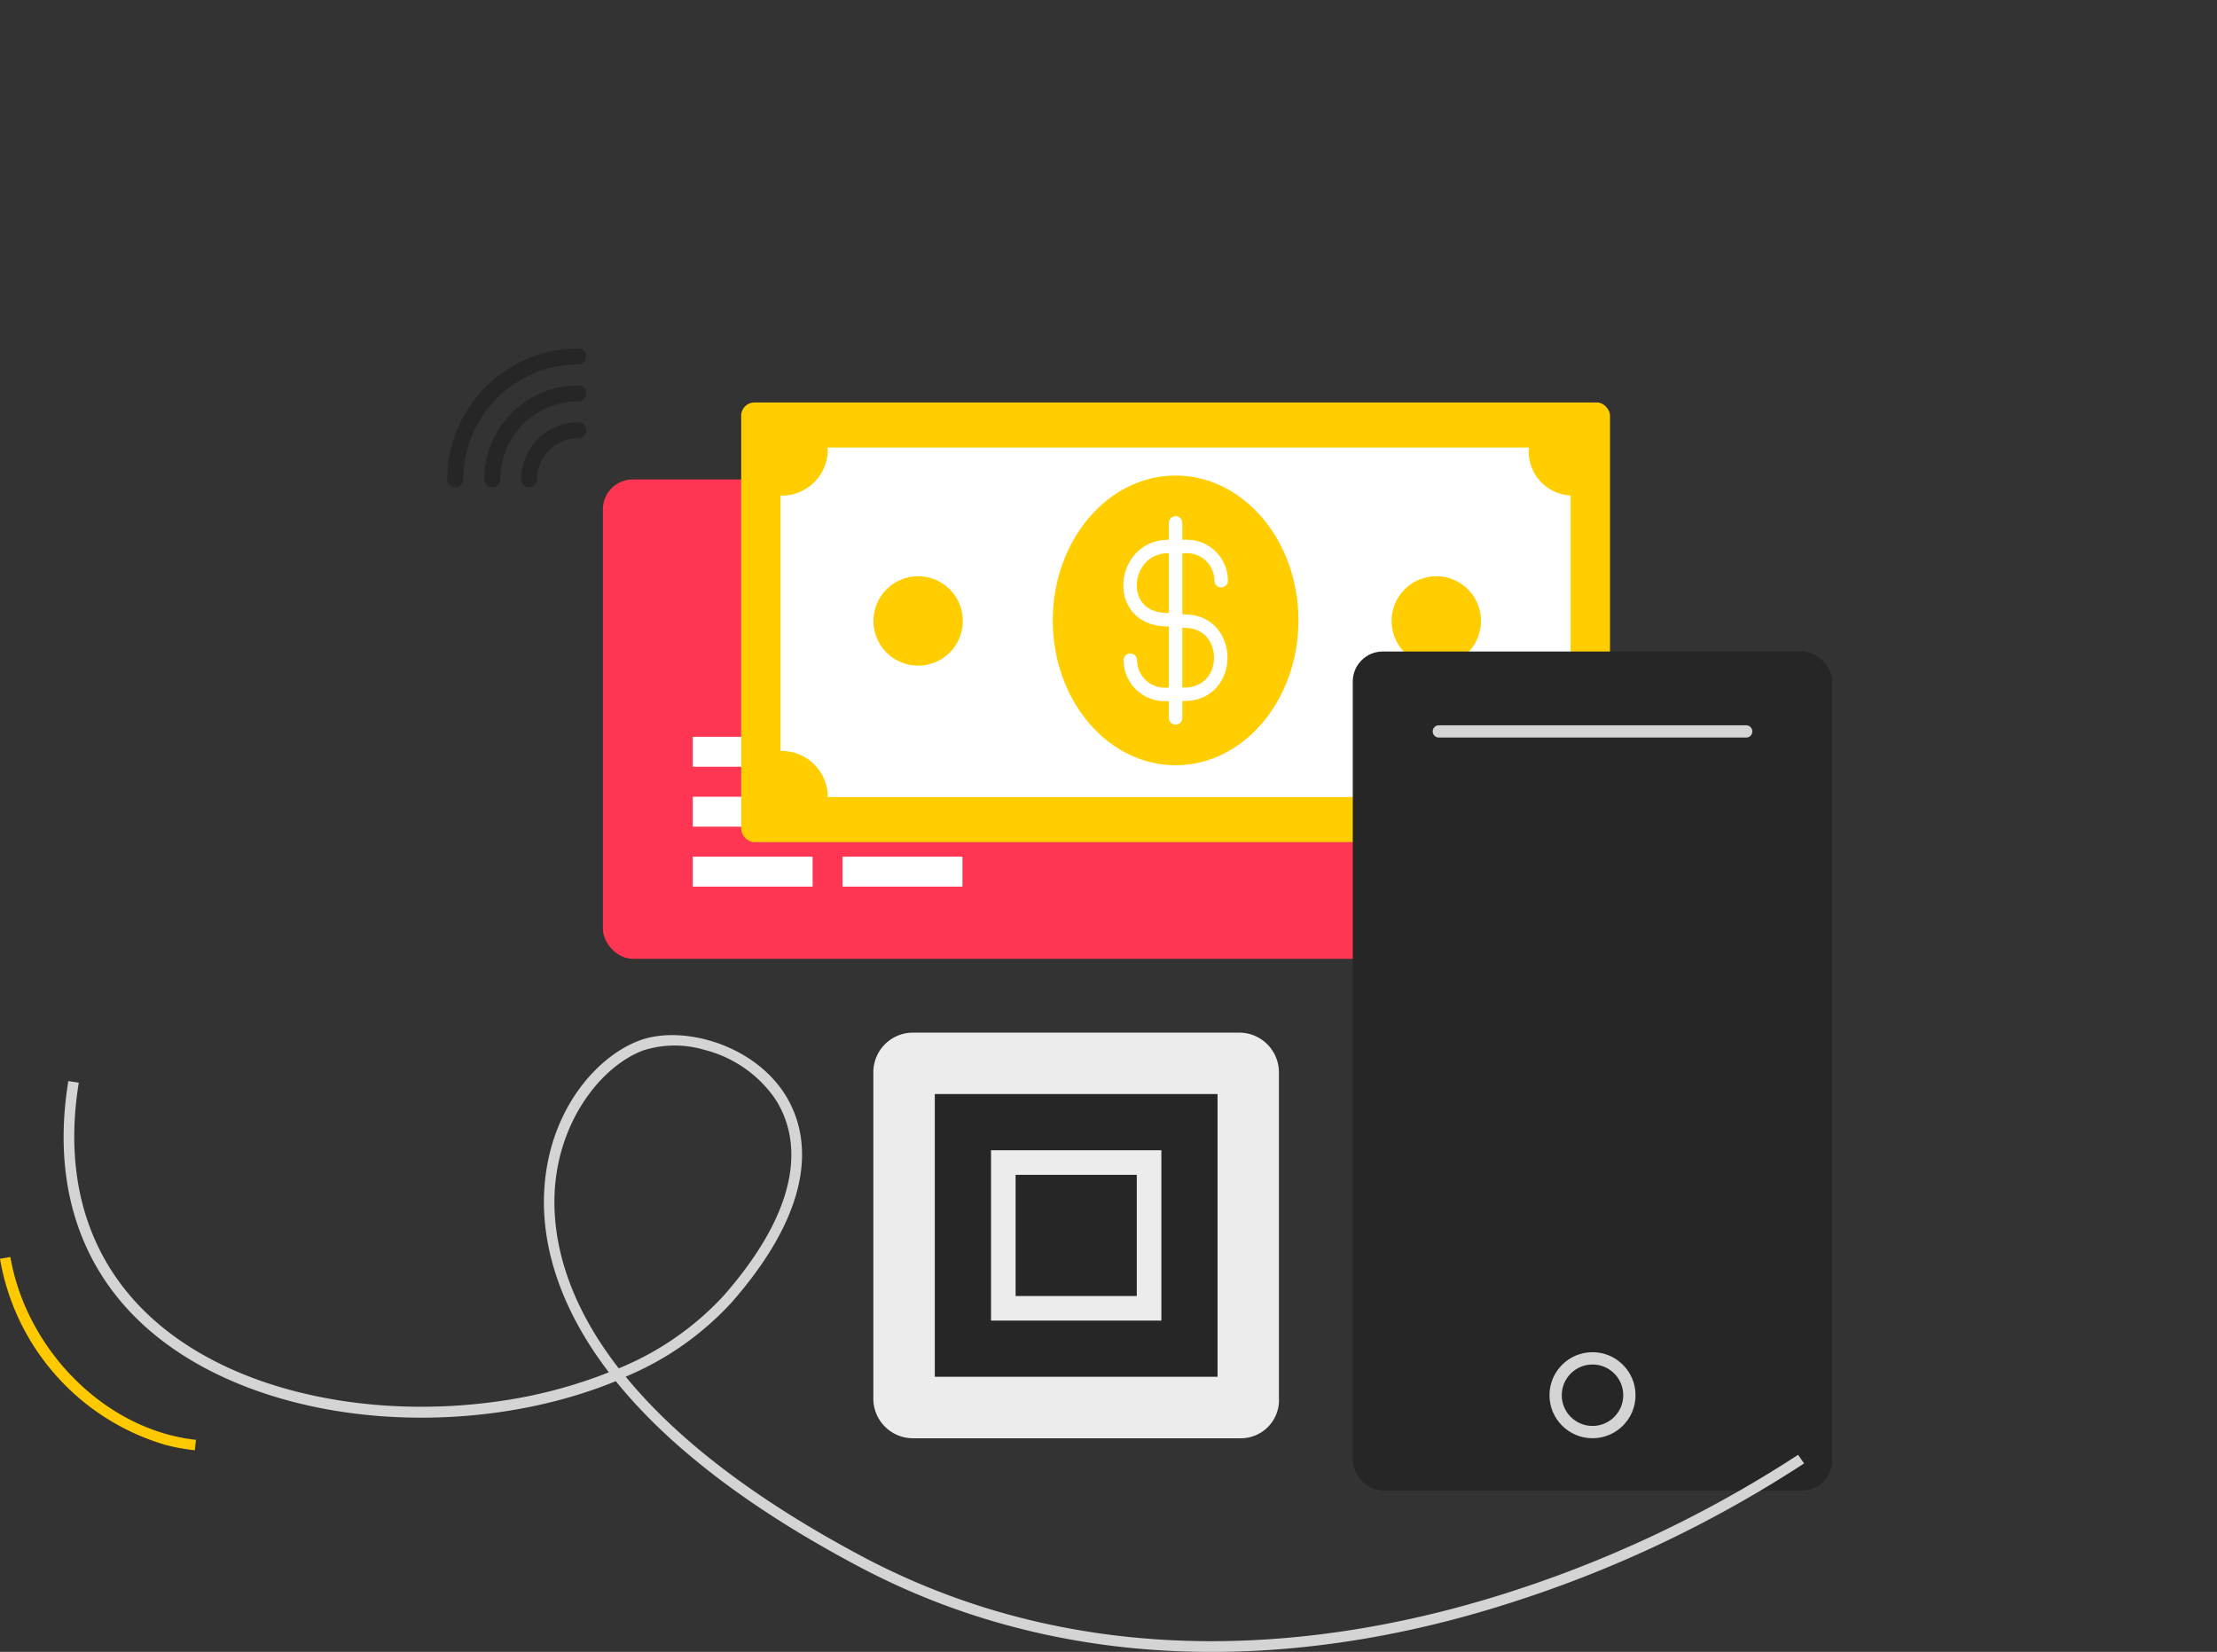
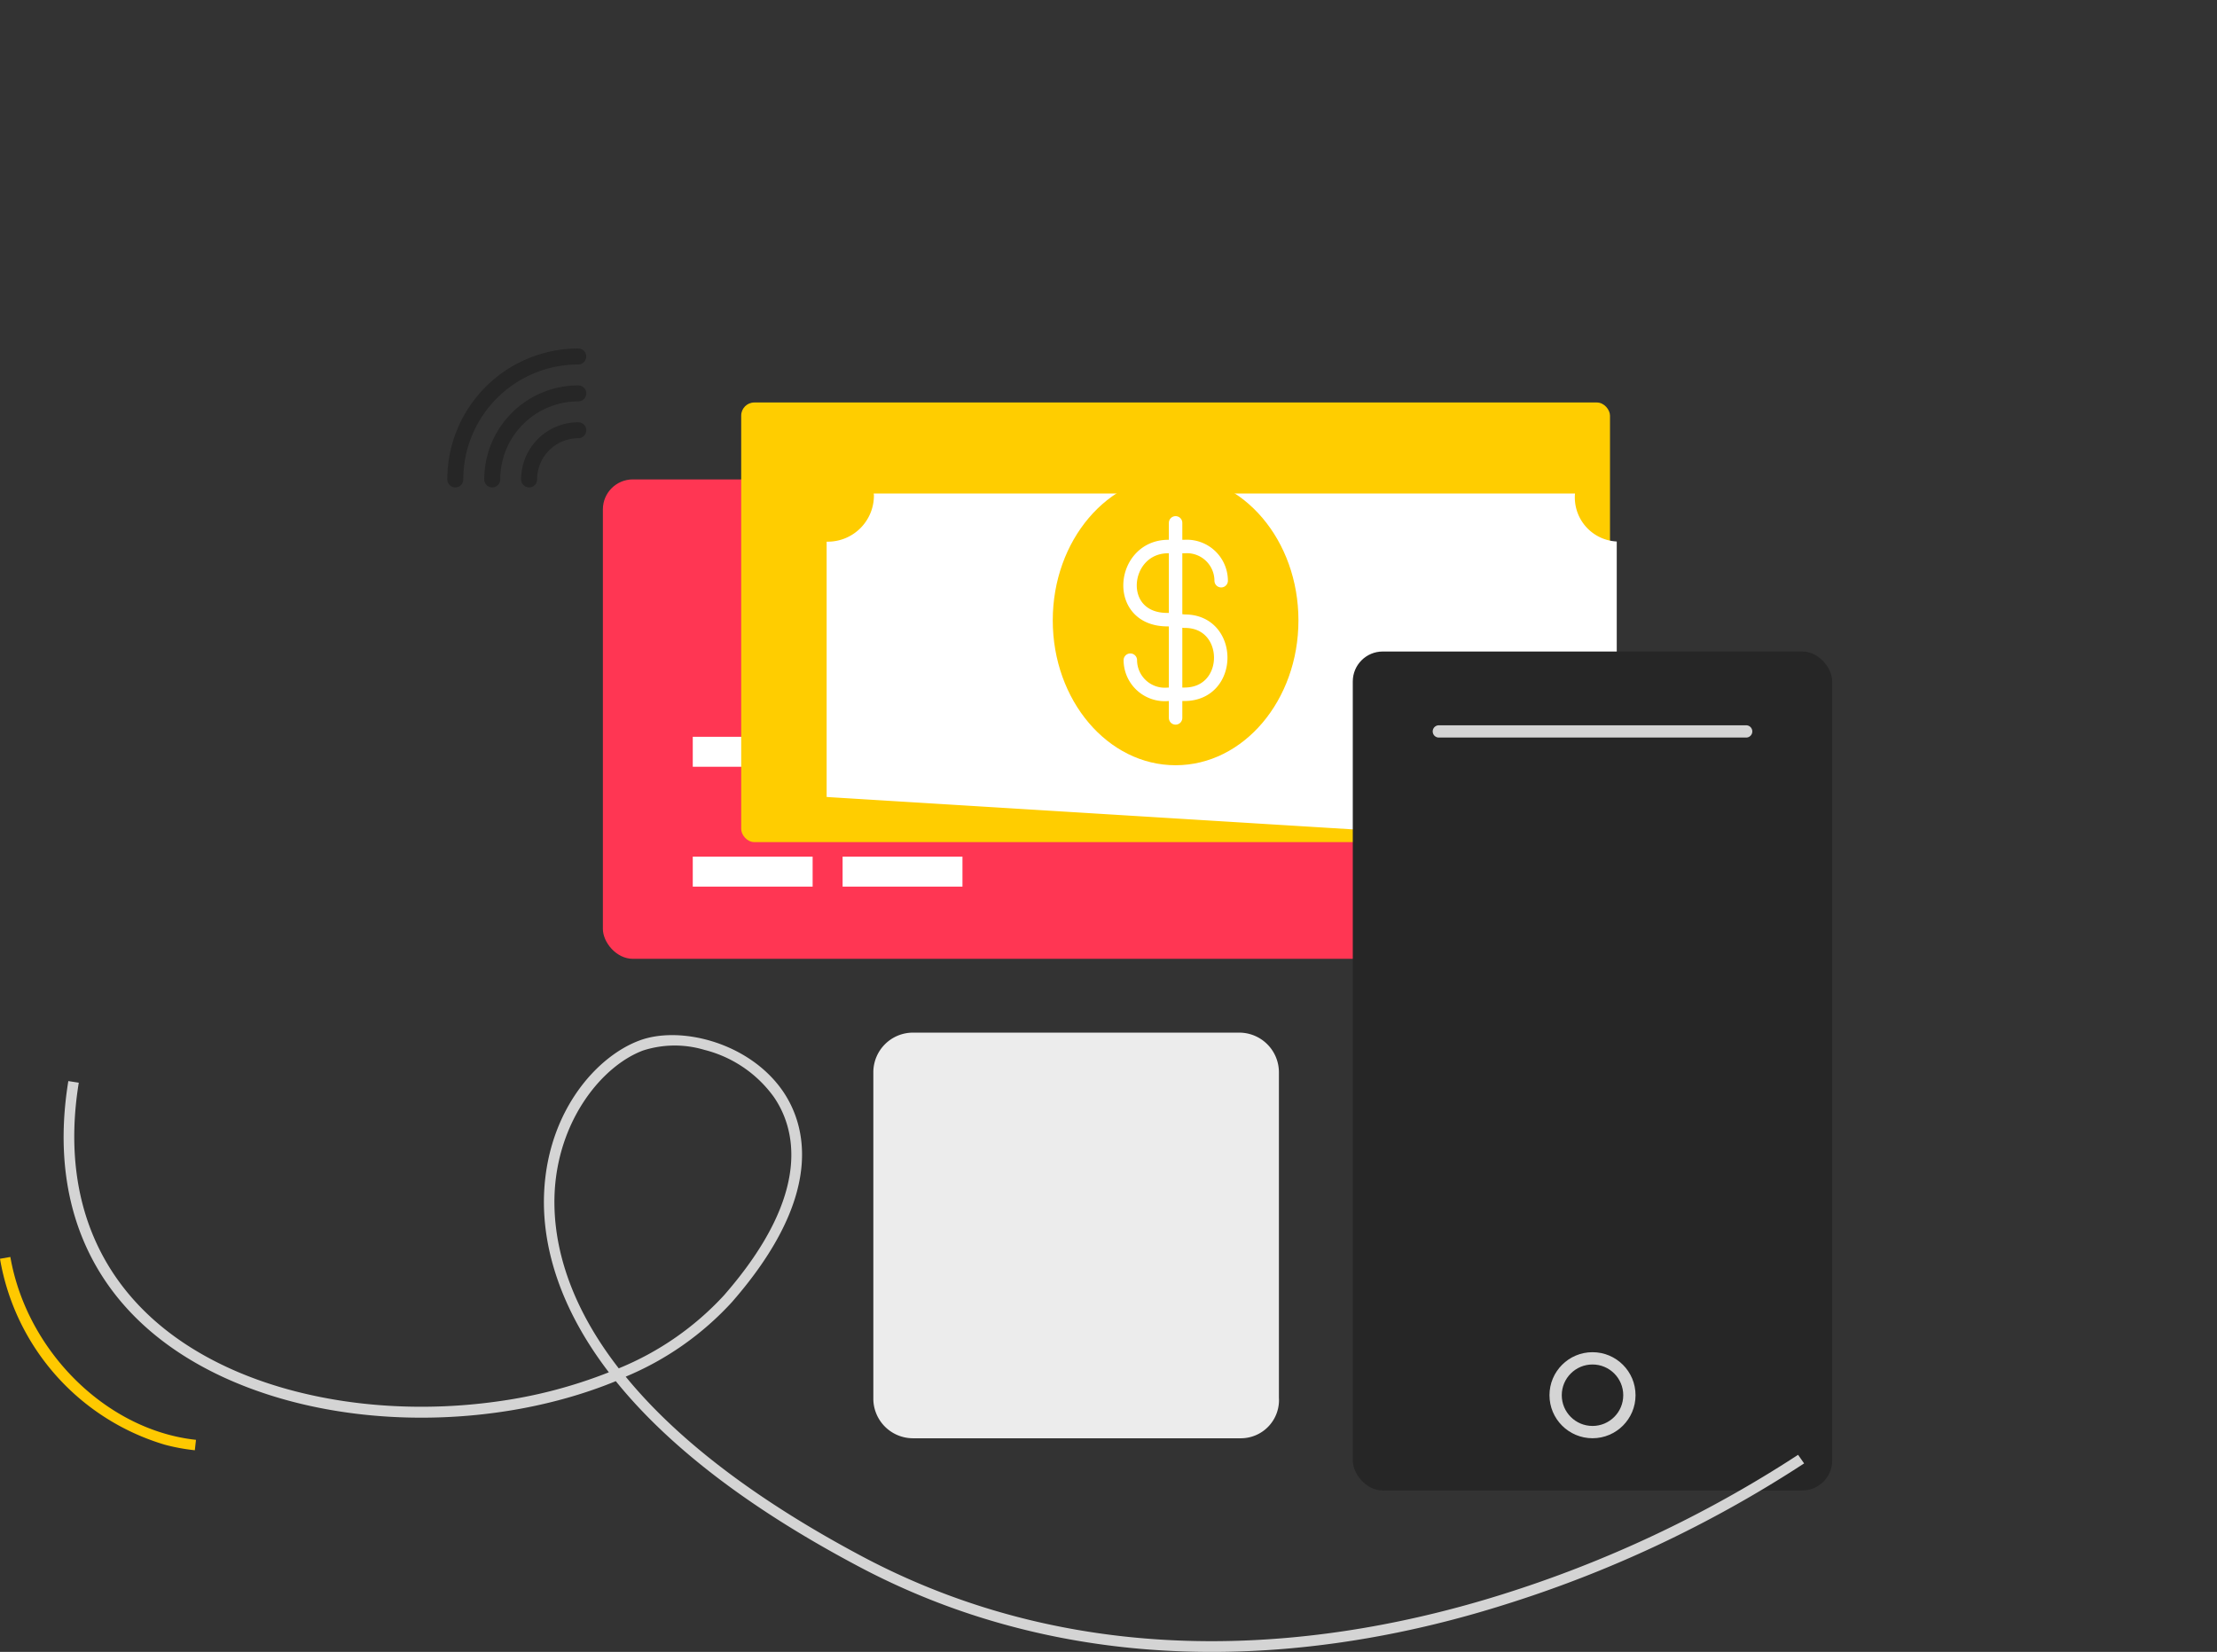
<svg xmlns="http://www.w3.org/2000/svg" width="192.841" height="143.697" viewBox="0 0 192.841 143.697">
  <rect x="0" y="0" width="192.841" height="143.697" fill="#333333" stroke="none" />
  <defs>
    <style>.a,.f,.h,.i,.n{fill:none;}.b{clip-path:url(#a);}.c{fill:#ff3653;}.d{fill:#fff;}.e{fill:#ffcd00;}.f{stroke:#fff;stroke-linejoin:round;stroke-width:1.171px;}.f,.h,.n{stroke-linecap:round;}.g,.k{fill:#262626;}.h,.i{stroke:#d4d4d4;stroke-width:1.069px;}.j{fill:#ececec;}.k{stroke:#ececec;stroke-width:2.139px;}.l{fill:#d4d4d4;}.m{fill:#ffc900;}.n{stroke:#262626;stroke-width:1.39px;}</style>
    <clipPath id="a">
      <rect class="a" width="145.747" height="141.576" transform="translate(2120.19 1389.318)" />
    </clipPath>
  </defs>
  <g transform="translate(-2073.096 -1389.318)">
    <g class="b">
      <rect class="c" width="72.98" height="41.703" rx="2.606" transform="translate(2125.536 1431.021)" />
      <rect class="d" width="18.245" height="7.819" transform="translate(2175.058 1435.166)" />
      <rect class="d" width="54.735" height="2.606" transform="translate(2133.355 1453.411)" />
-       <rect class="d" width="26.064" height="2.606" transform="translate(2133.355 1458.624)" />
      <rect class="d" width="10.426" height="2.606" transform="translate(2133.355 1463.837)" />
      <rect class="d" width="10.426" height="2.606" transform="translate(2146.388 1463.837)" />
      <rect class="e" width="75.57" height="38.242" rx="1.139" transform="translate(2137.568 1424.33)" />
-       <path class="d" d="M2145.1,1458.653v-.008a4.007,4.007,0,0,0-4.012-4c-.034,0-.066.005-.1.005v-22.212h.1a4.015,4.015,0,0,0,4.012-4.014c0-.061-.015-.118-.018-.179h61a3.838,3.838,0,0,0,3.481,4.166c.049.005.1.008.15.011v22.231a3.827,3.827,0,0,0-3.638,4Z" />
+       <path class="d" d="M2145.1,1458.653v-.008c-.034,0-.066.005-.1.005v-22.212h.1a4.015,4.015,0,0,0,4.012-4.014c0-.061-.015-.118-.018-.179h61a3.838,3.838,0,0,0,3.481,4.166c.049.005.1.008.15.011v22.231a3.827,3.827,0,0,0-3.638,4Z" />
      <path class="e" d="M2164.668,1443.285c0,6.956,4.785,12.6,10.687,12.6s10.683-5.644,10.683-12.6-4.783-12.6-10.683-12.6S2164.668,1436.327,2164.668,1443.285Z" />
      <path class="f" d="M2179.317,1439.832a2.987,2.987,0,0,0-2.994-2.979c-.063,0-.126,0-.188.007h-1.42c-4.1,0-4.753,6.429,0,6.361l1.42.135c4.165-.038,4.219,6.337,0,6.357h-1.42a3,3,0,0,1-3.285-2.685,2.679,2.679,0,0,1-.015-.283" />
      <line class="f" y1="16.969" transform="translate(2175.352 1434.8)" />
-       <path class="e" d="M2194.141,1443.332a3.888,3.888,0,1,0,3.889-3.887h0A3.891,3.891,0,0,0,2194.141,1443.332Z" />
-       <path class="e" d="M2149.07,1443.332a3.887,3.887,0,1,0,3.887-3.887h0A3.891,3.891,0,0,0,2149.07,1443.332Z" />
      <rect class="g" width="41.703" height="72.98" rx="2.606" transform="translate(2190.765 1445.992)" />
      <path class="h" d="M2198.25,1452.943h26.733" />
      <circle class="i" cx="3.208" cy="3.208" r="3.208" transform="translate(2208.409 1507.478)" />
      <rect class="j" width="10.54" height="10.54" transform="translate(2161.434 1490.446)" />
      <path class="j" d="M2181.014,1514.431H2152.5a3.451,3.451,0,0,1-3.439-3.428v-28.429a3.45,3.45,0,0,1,3.439-3.429h28.4a3.453,3.453,0,0,1,3.44,3.429v28.318a3.321,3.321,0,0,1-3.095,3.532C2181.168,1514.429,2181.091,1514.432,2181.014,1514.431Z" />
-       <rect class="g" width="24.594" height="24.594" transform="translate(2154.407 1484.487)" />
-       <rect class="k" width="12.679" height="12.679" transform="translate(2160.367 1490.446)" />
    </g>
    <path class="l" d="M2160.877,1530.741a62.422,62.422,0,0,1-13.082-5.152c-10.476-5.546-17.063-11.079-21.134-16.126-10.248,4.207-24,4.407-34.315-.428-10.48-4.925-15.2-14.039-13.307-25.676l.909.141c-1.819,11.2,2.727,19.97,12.788,24.693,6.632,3.118,15.258,4.215,23.656,3.03a41.711,41.711,0,0,0,9.663-2.53c-5.033-6.579-5.851-12.274-5.611-15.968.442-6.908,4.6-11.528,8.268-12.893,3.539-1.325,9.531.157,12.463,4.379,1.914,2.78,3.9,8.849-4.4,18.36a26.153,26.153,0,0,1-9.254,6.5c4.007,4.9,10.459,10.275,20.687,15.7,20.218,10.685,41.218,7.7,55.285,3.326a104.038,104.038,0,0,0,26.006-12.227l.524.748a104.692,104.692,0,0,1-26.231,12.344C2192.59,1532.48,2177,1535.087,2160.877,1530.741Zm-26.482-50.088a9.013,9.013,0,0,0-5.369.048c-3.507,1.319-7.271,5.9-7.672,12.107-.224,3.579.576,9.121,5.563,15.54a25.58,25.58,0,0,0,9.154-6.352c7.9-9.043,6.1-14.689,4.338-17.251A10.654,10.654,0,0,0,2134.4,1480.653Z" />
    <path class="m" d="M2087.412,1514.985a20.458,20.458,0,0,1-14.316-16.168l.9-.157c1.447,8.247,8.4,15.076,16.147,15.907l-.1.906A16.875,16.875,0,0,1,2087.412,1514.985Z" />
    <path class="n" d="M2119.12,1431.022a4.276,4.276,0,0,1,4.277-4.277h0" />
    <path class="n" d="M2115.912,1431.022a7.485,7.485,0,0,1,7.486-7.485" />
    <path class="n" d="M2112.7,1431.022a10.692,10.692,0,0,1,10.693-10.693h0" />
  </g>
</svg>